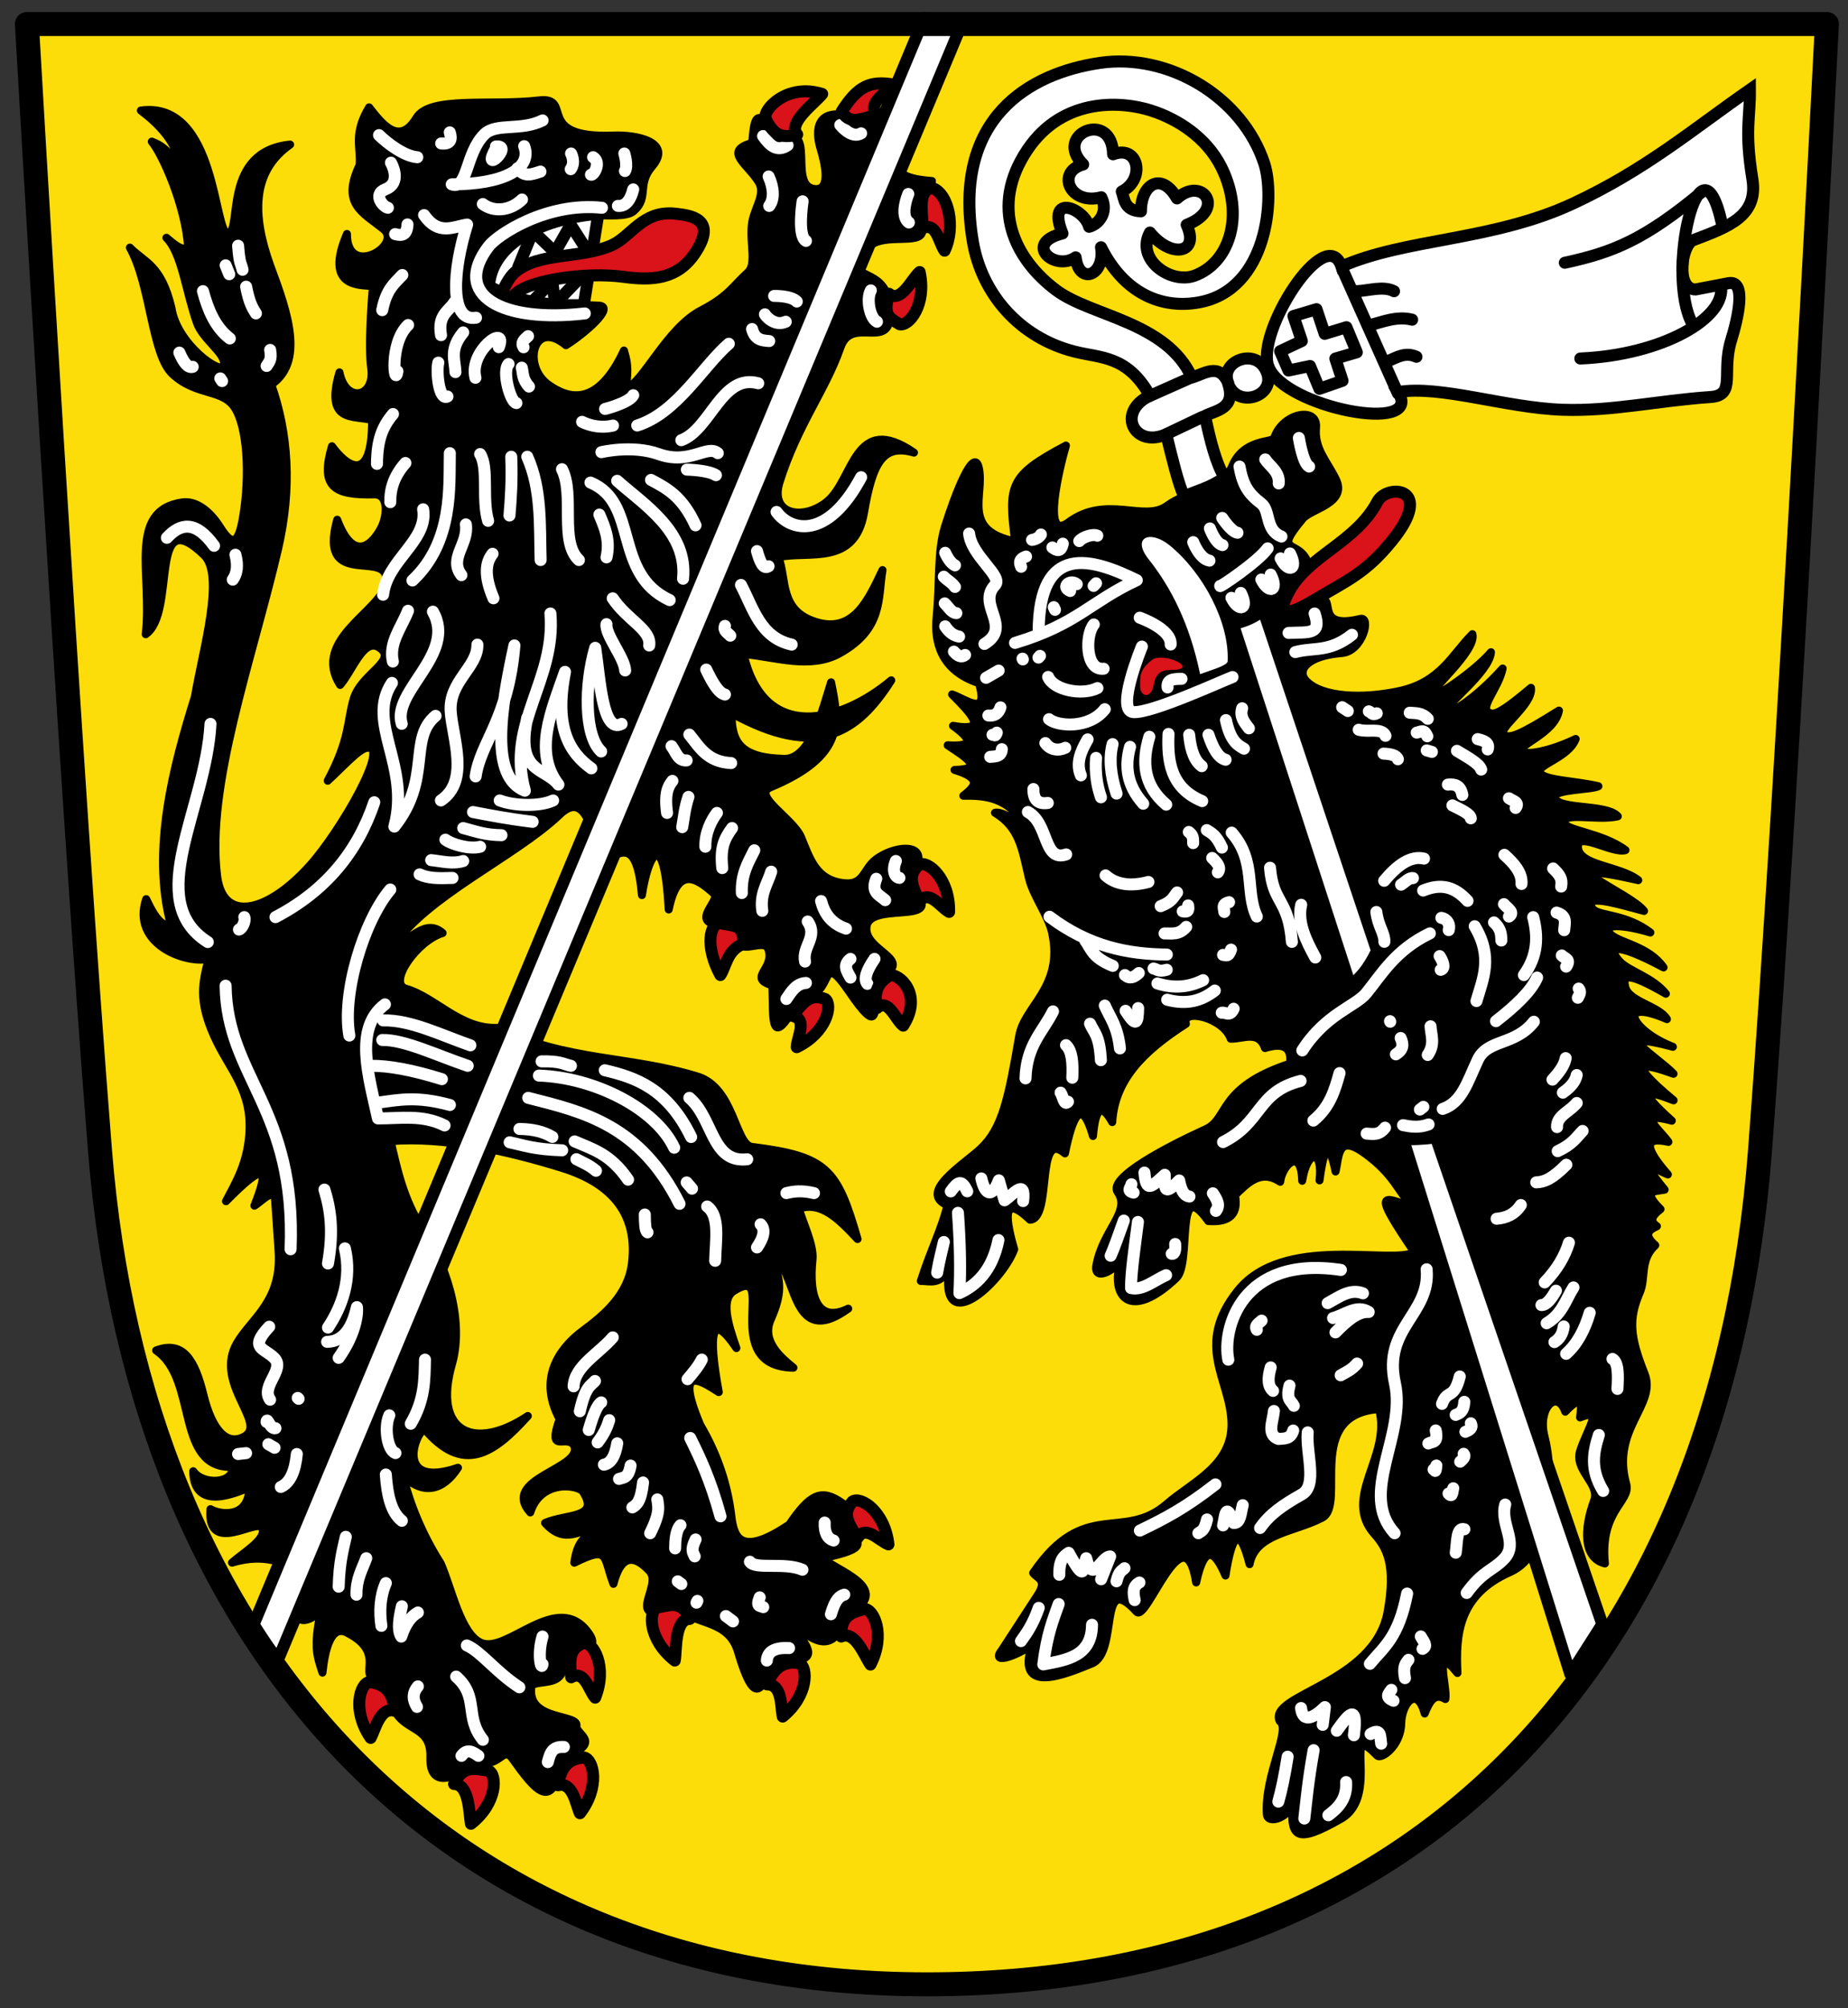
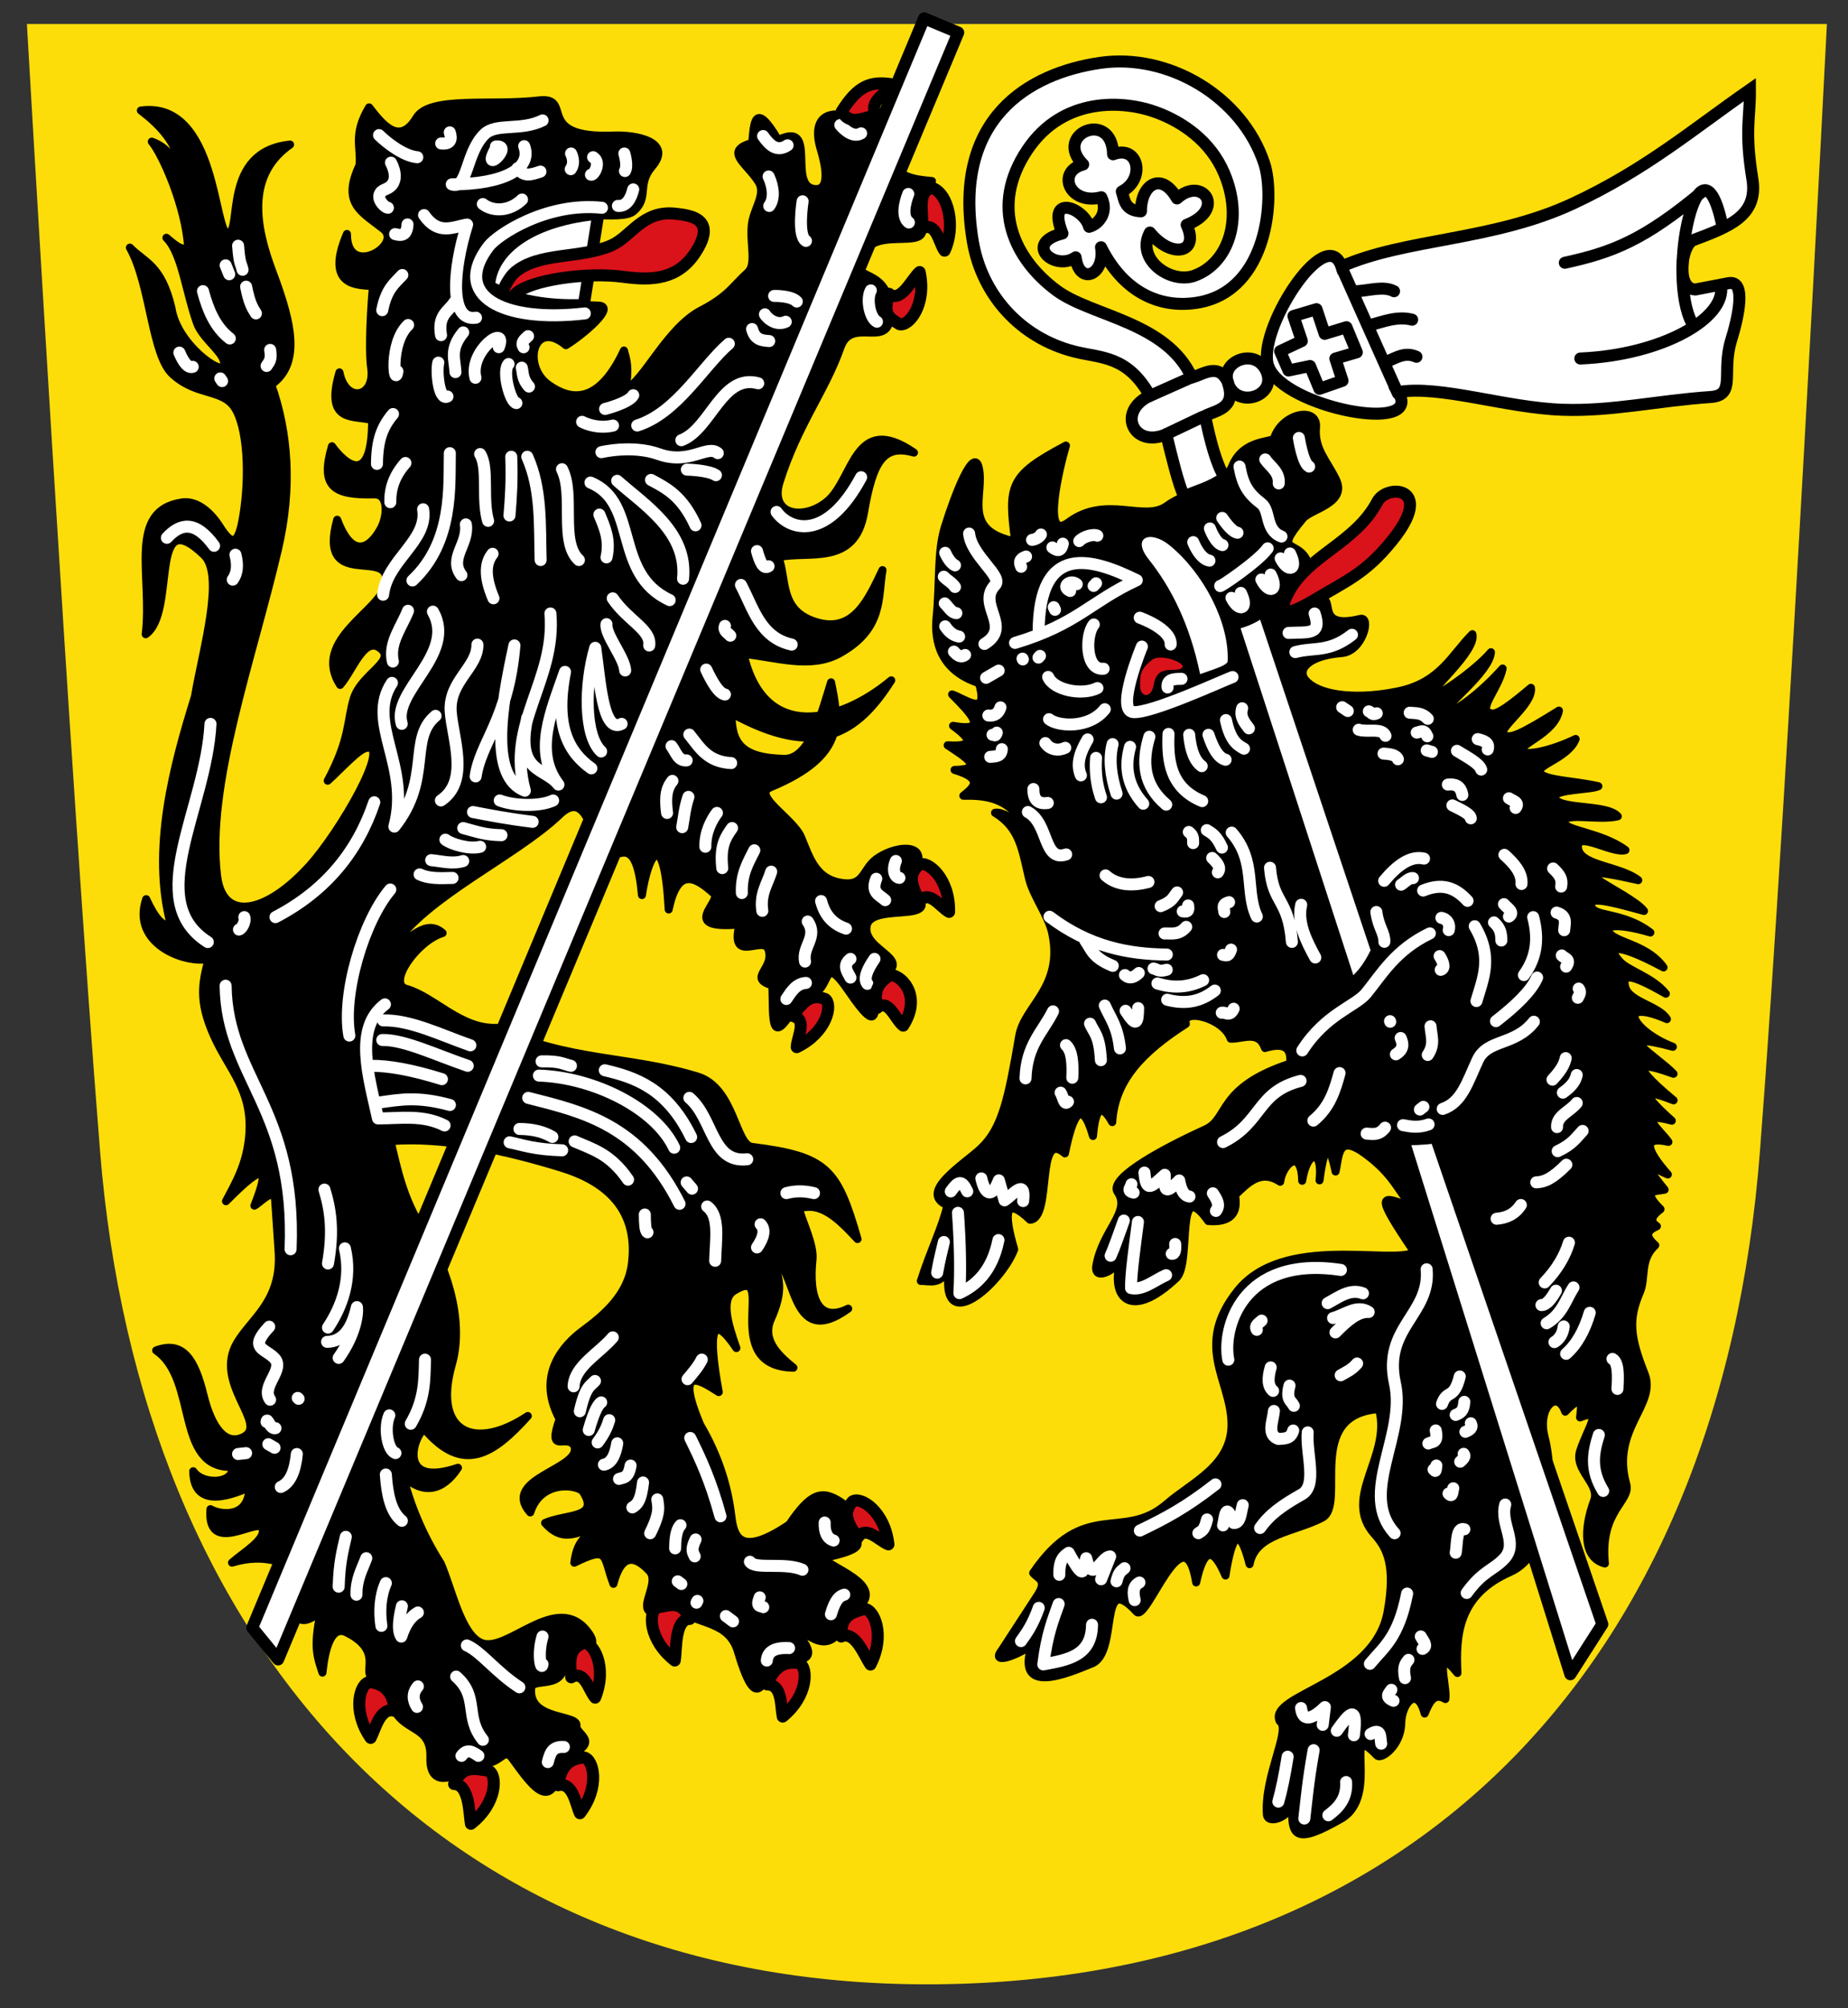
<svg xmlns="http://www.w3.org/2000/svg" height="502" width="462">
  <rect width="100%" height="100%" fill="#333333" stroke="none" />
  <defs>
    <clipPath>
      <path d="m 0,0 841.89,0 0,595.276 L 0,595.276 0,0 z" />
    </clipPath>
    <clipPath>
      <path d="m 744.8 8.515 h 73.13 v 53.989 h -73.13 v -53.989 z" />
    </clipPath>
  </defs>
  <path d="m 6.725 6 h 450 c 0 0 -9.513 187.85 -16.725 281.6 c -10 130 -88.28 208.4 -208.28 208.4 -120 0 -196.72 -83.4 -206.72 -208.4 -7.501 -93.77 -18.275 -281.6 -18.275 -281.6 z" fill="#fcdd09" />
  <g stroke="#000">
    <g stroke-linejoin="round" stroke-linecap="round" stroke-width="2">
      <path d="m 232.99 45.25 c -4.48 -0.387 -8.876 -0.92 -10.697 -5.932 -1.223 -5.848 -2.761 -11.128 -7.98 -9.782 -10.751 -3.472 -10.462 3.339 -9.181 7.605 2.202 7.333 1.418 10.526 -1.611 10.09 -6.735 -0.976 1.129 -17.211 -8.981 -12.23 -5.973 -10.1 -6.03 -4.133 -6.49 0.733 -7.332 2.038 -1.233 5.133 1.621 9.773 1.905 3.097 -1.273 6.66 -1.714 10.648 -0.528 4.781 1.278 9.906 -1.03 11.983 -3.615 3.253 -4.794 5.9 -11.612 9.425 -8.638 4.465 -14.421 17.928 -18.929 19.687 0.953 -5.385 0.222 -7.402 -0.401 -9.634 -6.496 13.947 -13.587 12.321 -18.868 8.563 -6.691 -4.763 -3.733 -16.618 4.364 -9.887 4.324 -2.67 12.624 -9.699 8.162 -9.896 -9.868 -0.436 -17.755 -0.414 -22.17 -1.568 -8.799 -2.301 -3.801 -14.949 7.918 -18.415 6.261 -5.062 19.746 -0.785 23.03 -3.65 3.909 -3.407 0.702 -6.593 4.565 -11.12 5.359 -6.274 -4.134 -7.982 -9.495 -7.762 -20.397 0.84 -9.814 -9.828 -18.763 -8.781 -12.01 1.406 -27.299 -1.156 -30.621 4.364 -4.321 7.181 -8.656 1.433 -11.836 -2.631 -4.045 6.77 -1.971 9.868 -2.387 14.46 -4.535 9.612 0.499 11.623 5.932 15.924 5.05 3.996 -9.1 12.562 -9.08 1.263 -5.725 13.449 3.051 12.699 6.49 13.04 -0.855 9.934 -0.868 17.577 -0.453 20.297 1.173 7.674 -6.39 9.09 -7.909 1.263 -3.726 12.766 3.468 10.642 8.162 11.926 0.006 16.766 -6.696 11.15 -10.04 6.542 -2.96 10.1 0.339 12.288 10.601 12.03 3.671 -0.092 3.248 5.495 1.62 8.51 -2.841 5.263 -7.271 7.524 -10.906 -2.178 -5.065 18.242 13.814 6.536 12.178 15.985 -1.175 6.785 -18.673 13.989 -11.446 25.314 3.137 -3.628 5.923 -12.04 9.869 -9.286 4.589 3.207 -4.556 6.422 -6.465 12.7 -1.681 5.528 -0.857 9.979 -6.514 20.533 3.441 -3.101 7.802 -8.04 9.782 -8.223 6.164 -1.227 -6.61 20.988 -14.408 29.583 -10.672 11.762 -21.598 14.12 -23.02 2.432 c -2.763 -22.663 8.729 -53.815 15.218 -81.62 3.617 -15.502 2.542 -29.27 -1.674 -41.19 8.244 -5.74 4.306 -17.571 -0.25 -29.711 -4.571 -12.691 -4.675 -23.52 4.952 -30.29 -17.07 1.721 -11.906 21.461 -15.467 22.2 c -3.693 0.766 -2.681 -33.3 -21.838 -30.712 3.891 2.967 9.721 8.161 9.848 15.237 -1.519 -2.747 -2.839 -5.917 -7.122 -7.458 2.66 3.141 8.472 16.13 9.1 26.549 -1.815 0.808 -3.63 -1.061 -5.445 -2.524 3.877 3.891 4.793 13.232 7.632 21.276 1.491 4.225 7.368 7.704 6.772 10.624 c -0.557 2.73 -11.845 -5.405 -13.13 -14.327 -2.573 -10.848 -6.738 -11.356 -10.403 -15.11 c 5.249 9.405 5.422 26.753 10.654 31.604 6.176 5.727 12.882 3.511 15.871 8.92 3.306 5.982 3.284 19.07 1.571 27.913 -1.183 6.109 -2.816 5.762 -5.569 1.418 -2.838 -4.478 -6.309 -6.619 -9.425 -6.168 -13.829 2 -7.402 18.279 -9.147 32.955 7.848 -5.501 0.463 -33.401 14.587 -19.792 5.253 5.061 -0.285 23.592 -2.282 35.389 -5.386 17.262 -11.01 38.28 -6.06 56.9 -2.04 0.905 -4.08 -1.865 -6.12 -6.283 -3.82 11.22 9.885 16.238 15.634 14.925 -1.59 5.906 -2.613 10.433 1.294 19.19 3.834 8.593 9.715 13.581 8.84 24.794 -0.579 7.419 -3.474 12.09 -5.821 16.601 10.05 -10.178 10.854 -8.455 7.102 1.108 1.662 -0.912 4.951 -4.794 5.187 -1.323 l 0.862 12.72 c 0.843 12.44 -6.66 16.649 -10.349 22.853 -6.04 10.157 7.8 20.224 1.725 23.5 -4.434 2.392 -8.06 -1.878 -10.133 -10.349 -2.157 -8.83 -5.084 -13.743 -11.858 -11.211 10.587 7.14 4.6 29.751 19.19 29.11 0.116 4.307 -7.545 4.54 -9.917 1.078 0.161 10.315 10.974 5.244 14.03 4.062 -0.131 8.07 -7.621 6.704 -9.723 5.425 -0.924 11.799 11.822 2.02 12.957 4.729 1.141 2.726 -4.439 5.907 -7.567 8.638 4.114 -1.231 7.708 -1.352 11.858 -0.216 2.85 4.862 1.363 20.417 10.377 12.254 -1.993 9.334 -0.855 11.538 0.374 15.452 0.668 -6.277 2.278 -11.927 6.067 -10.03 11.577 5.806 0.16 12.64 10.349 11.427 -0.107 15.567 10.91 9.396 10.564 19.835 -0.275 8.298 7.155 4.882 10.995 0.862 6.312 2.406 7.03 -4.065 9.486 -0.647 5.835 8.11 10.185 13.815 12.505 0 9.894 -3.942 4.11 -5.532 3.476 -7.894 1.29 -3.368 -12.219 -1.222 -11.237 -9.785 0.327 -2.854 10.602 1.346 7.33 -9.06 2.522 -1.433 10.8 0.608 6.899 -4.743 -7.731 -10.604 -20.22 5.367 -26.727 2.608 -5.143 -2.18 -7.337 -13.428 -10.14 -19.856 -4.656 -7.33 -7.621 -14.661 -9.486 -21.991 5.08 4.988 10.08 3.818 13.798 -1.94 -15.424 5.248 -11.11 -8.01 -8.408 -9.702 9.702 11.414 17.248 6.348 25.872 -3.234 -13.317 8.87 -23.831 4.185 -18.973 -12.936 3.351 -11.81 -2.153 -26.04 -7.33 -33.849 -4.833 -7.292 -6.43 -15.267 -8 -21.917 13.159 -1.057 28.62 2.307 42.678 6.637 9.519 2.932 19.487 9.148 17.646 23.971 -0.96 7.73 -6.789 12.741 -12.221 16.749 -4.766 3.516 -11.822 11.07 -5.852 22.12 -3.141 9.01 1.568 3.693 3.576 6.538 2.72 5.886 -18.535 8.165 -10.913 16.795 2.664 -8.36 12.05 -6.935 13.202 -5.133 4.28 6.713 -4.155 5.423 -9.5 7.764 5.091 5.724 8.915 1.323 13.284 1.272 -2.331 1.87 -5.168 2.226 -5.975 8.667 8.834 -4.361 7.145 -1.635 9.782 5.279 1.774 -6.823 4.79 -7.737 9.02 -3.197 3.513 3.766 -7.165 13.627 6.856 9.434 5.02 4.057 12.913 2.799 15.25 10.704 5.453 18.447 6.547 3.914 10.431 2.276 13.217 0.694 4.195 -5.557 3.327 -9.582 9.58 9.932 12.04 1.76 13.398 -1.768 12.714 -6.757 -3.506 -11.385 -5.827 -14.312 17.986 -3.801 1.706 -4.893 4.765 -13.746 -5.232 -3.669 -8.02 -2.309 -13.256 5.366 -12.156 8.191 -13.847 3.276 -14.489 -2.117 -0.904 -7.593 -3.308 -15.186 -7.77 -22.779 -6.964 -16.491 1.386 -10.177 4.626 -8.205 -2.766 -15.221 -1.765 -20.17 4.408 -11.01 -2.092 -5.904 -3.995 -12.205 -0.61 -14.312 11.331 -7.05 -4.108 18.885 14.87 19.225 -3.239 -2.648 -8.06 -6.689 -5.662 -12.07 3.27 -7.336 2.282 -10.454 0.078 -15.683 6.724 1.782 4.258 23.835 19.278 12.988 -7.264 3.601 -9.967 -2.382 -8.923 -12.28 0.381 -3.612 -2.44 -9.208 -3.403 -12.729 5.517 -1.87 9.881 2.497 14.661 7.614 -5.04 -17.423 -7.507 -20.705 -26.377 -23.03 -4.238 -0.523 -4.469 -14.812 -13.65 -17.605 -17.322 -5.269 -32.06 -3.686 -50.2 -12.16 -8.995 0.369 -15.597 -7.794 -22.64 -9.757 -4.77 -1.33 2.67 -11.985 9.129 -13.946 -4.313 -3.797 -8.194 1.994 -12.292 3.311 8.161 -12.385 30.19 -22.253 41.26 -32.632 7.473 -7.483 8.208 6.595 12.07 10.674 3.588 -1.32 7.547 -5.105 8.796 9.17 1.547 -10.224 5.542 -17.452 6.69 3.598 2.178 -10.477 6.439 -8.39 11.316 -3.964 2.139 1.942 -9.02 9.06 6.385 7.709 -2.531 10.1 5.988 2.605 7.226 6.219 1.688 4.929 -5.382 7.097 0.988 9.01 0.33 8.178 -0.905 17.695 7.256 2.378 8.598 1.24 4.135 -12.221 11.873 -0.915 7.901 11.545 6.528 5.307 6.385 -3.04 11.907 -4.781 -3.149 -6.731 -1.934 -13.293 1.214 -6.557 22.427 0.793 9.748 -10.706 8.557 -10.467 -2.105 -9.947 -7.436 -5.916 -3.126 2.364 -2.976 6.345 -7.678 5.968 -7.343 -0.588 -8.868 -6.348 -11.03 -11.511 -1.949 -4.647 -12.405 -10.501 -7.644 -12.488 18.93 -7.899 17.12 -16.45 15.14 -26.24 -2.138 6.789 -5.136 19.299 -11.737 19.14 -10.905 -0.268 -13.176 -4.121 -13.14 -11.402 21.379 11.814 31.488 5.03 39.923 -8.232 -12.434 10.425 -31.804 15.86 -36.935 -6.594 8.11 0.798 16.778 3.908 24.07 -0.175 10.951 -6.129 9.475 -13.856 10.676 -20.784 -3.448 7.19 -7.114 15.884 -16.586 12.987 -9.298 -2.843 -7.286 -10.597 -9.434 -16.228 7.688 -1.644 19.1 2.351 21.403 -11.164 2.207 -12.966 4.963 -17.11 12.483 -14.96 -14.949 -10.289 -14.989 6.744 -21.722 12.24 -5.972 4.876 -14.443 3.308 -11.868 -4.879 4.506 -14.325 11.445 -22.824 15.227 -33.677 2.904 -8.334 13.217 1.745 12.378 -9.696 -0.857 -11.701 -12.264 -5.693 -6.04 -14.661 4.28 -6.163 19.841 1.963 11.925 -9.814 z" />
      <path d="m 230.21 320.19 c 2.622 -8.166 5.244 -13.05 6.647 -18.929 -7.474 -3.167 4.077 -10.182 8.319 -14.15 5.439 -5.082 6.958 -12.659 9.634 -28.21 1.289 -7.489 11.15 -12.141 8.223 -25.715 -0.94 -4.359 -4.747 -9.24 -5.794 -13.668 -1.734 -7.331 -2.316 -12.59 -8.487 -16.353 1.599 -0.397 4.658 1.641 7.41 3.166 -4.03 -7.04 -9.971 -7.523 -15.335 -7.425 2.755 -2.151 5.01 -4.302 -2.197 -6.453 7.82 -0.161 2.687 -3.246 -1.719 -6.167 6.909 0.457 5.779 -1.67 1.352 -4.857 9.243 1.644 4.378 -3.163 -0.242 -7.857 3.606 1.281 9.212 5.812 6.722 -2.814 -9.678 -3.151 -11.191 -10.474 -10.598 -16.48 0.865 -8.764 0.16 -16.412 2.084 -22.607 2.602 -8.379 7.278 -20.279 8.48 -14.691 1.48 6.88 -4.496 15.617 9.08 18.361 -1.807 -14.01 -1.573 -16.416 12.693 -23.967 -1.552 5.279 -6.213 24.284 0.647 19.19 9.433 -7.01 18.865 0.029 24.578 -4.096 6.066 -4.38 13.898 -4.069 16.351 -9.976 2.854 -6.873 10.08 -5.795 10.477 -7 2.114 -6.355 10.954 -7.922 10.47 -2.64 -0.488 5.328 2.675 8.268 4.959 12.936 2.948 6.03 -6.189 7.366 -8.261 9.849 -7.754 9.29 -0.973 4.917 1.276 11.04 1.15 3.13 -20.22 15.708 2.985 9.265 4.122 -1.094 -1.568 7.605 10.1 4.753 2.818 -0.689 0.544 8.14 -4.616 8.539 -8.451 0.653 -11.581 4.27 -8.808 7.06 3.982 4 13.93 4.43 23.14 2.454 10.384 -2.229 13.219 -9.178 18.319 -14.231 1.075 4.221 -11.04 14.263 -10.315 15.48 0.483 0.815 10.946 -6.215 14.956 -10.973 -0.341 4.937 -11.593 13.334 -11.296 14.792 0.258 1.268 7.324 -3.02 14.212 -10.718 -1.08 5.296 -6.676 10.545 -2.743 11.251 1.411 0.253 4.459 -1.893 9.821 -6.429 0.616 4.084 -8.189 10.01 -6.874 11.566 1.283 1.518 4.41 0.036 13.873 -5.87 -1.073 5.853 -10.798 8.614 -9.04 10.256 1 0.935 6.926 -0.122 13.22 -3.164 -1.789 4.734 -9.902 6.46 -8.937 8.416 0.973 1.972 8.793 2.026 14.621 3.401 -1.705 0.916 -11.247 0.766 -10.927 2.747 0.528 3.269 12.944 1.567 15.776 4.777 -5.094 1.174 -13.593 -1.155 -13.404 1.518 0.144 2.034 9.424 2.539 15.327 6.927 -3.147 0.97 -11.691 -4.547 -11.875 -1.047 -0.262 4.969 10.38 4.863 15.07 8.561 -24.814 -5.594 -2.025 3.112 1.443 7.697 -6.282 -1.689 -13.172 -3.726 -13.245 -1.792 -0.137 3.627 7.392 1.545 14.825 7.178 -8.739 -2.582 -12.435 -1.718 -9.791 0.586 2.365 2.06 9.411 2.89 13.09 8.143 -12.421 -6.637 -14.212 -5.093 -10.972 -1.509 2.163 2.392 8.292 3.969 11.548 8.08 -9.383 -5.367 -10.926 -4.861 -10.151 -1.685 0.906 3.714 8.496 4.734 10.421 8.04 -12.774 -5.507 -9.04 2.851 1.486 6.914 -16.09 -4.324 -3.954 2.404 0.167 6.742 -7.303 -2.589 -12.51 -3.801 0.011 6.636 -5.664 -2.184 -10.05 -3.467 -0.445 5.092 -9.262 -2.509 -2.776 2.48 -0.851 5.297 -6.229 -1.409 -5.977 1.501 -0.134 8.14 -2.395 -0.86 -8.092 -5.02 -0.805 3.802 -2.247 0.455 -5.916 0.034 -1.033 4.877 -1.848 1.419 -3.035 2.839 -0.902 4.258 -2.055 0.947 -3.458 2.111 -0.407 4.76 -3.96 3.649 -2.311 8.165 -3.845 11.737 -2.844 6.623 -2.578 10.983 1.171 20.37 3.135 7.851 -8.466 13.786 -4.577 27.619 1.203 4.278 -6.712 6.633 -5.341 19.813 -5.538 -1.379 -5.27 -8.831 -2.702 -15.736 1.567 -4.212 -5.096 -7.553 -3.469 -12.472 2.01 -6.071 5.815 -10.646 -0.041 -8.3 0.31 -2.883 0.995 -6.349 -3.705 -1.436 -2.025 -5.729 -7.02 -0.939 -5.174 6.252 2.599 10.153 1.712 29.29 -8.624 33.849 -12.999 5.727 -13.616 15.762 -13.151 25.22 -6.158 -7.666 -2.474 3.457 -3.02 6.511 -2.826 -1.726 -4.04 0.839 -5.176 3.622 -1.863 -7.128 -5.758 -2.584 -5.863 2.515 -0.113 5.483 -4.958 9.1 -6.06 7.945 -8.964 -9.326 1.066 10.11 -8.985 15.843 -11.377 6.489 -12.833 4.807 -12.01 -4.596 -0.38 4.208 -6.339 6.176 -6.529 3.518 -0.693 -9.685 6.17 -21.332 3.234 -23.285 -3.259 -6.676 23.723 -9.405 26.95 -27.381 2.11 -11.755 -0.266 -16.03 -3.244 -19.356 -8.317 -9.299 4.351 -19.57 1.088 -31.31 -18.85 1.351 -7.983 23.921 -14.229 27.17 -6.97 3.621 -16.696 3.957 -18.12 11.603 -2.663 -10.47 -4.513 -6.727 -6.03 2.842 -2.69 -6.333 -5.213 -7.975 -7.33 1.725 -2.906 -18.25 -12.366 10.08 -14.876 7.33 -9.822 -10.743 -4.322 10.127 -11.211 12.936 -6.633 2.705 -19.16 8.02 -14.963 -4.62 -4.311 2.944 -10.497 4.979 -7.459 1.17 l 8.839 -13.583 c 2.606 -3.972 -0.048 -4.192 -1.078 -5.606 12.791 -18.813 22.443 -7.727 33.418 -17.248 6.397 -5.549 16.418 -9.632 16.17 -20.266 -0.255 -10.905 -9.398 -19.295 1.509 -32.986 11.465 -14.392 38.52 -6.448 44.2 -9.671 -10.578 -15.628 -8.289 -14.13 -0.392 -11.159 -3.901 -4.461 -4.789 -8.227 -11.787 -13.398 -7.07 -5.224 -6.603 0.463 -7.518 4.382 -1.338 -6.448 -2.676 -7.948 -4.01 2.213 0.926 -7.939 -3.105 -7.69 -4.335 0.11 -0.219 -8.655 -5.02 -3.886 -5.494 0.246 -4.842 -3.177 -8.05 0.196 -11.307 3.345 0.833 4.448 -1 6.897 -6.667 6.47 -8.497 -11.921 -4.04 10.49 -7.994 14.227 -11.529 10.895 -16.659 4.813 -13.903 -4.478 -1.826 2.867 -6.782 5.246 -6.089 1.333 1.567 -8.846 8.732 -13.481 5.331 -18.31 -2.572 -3.653 12.917 -11.581 22.02 -15.732 5.842 -2.664 2.882 -10.408 21.05 -16.385 0.559 -4.381 -1.935 -5.2 -6.247 -3.897 -1.604 -4.539 -5.489 -2.233 -8.57 -2.34 -1.829 -5.283 -12.325 -7.724 -11.202 -3.702 -11.08 7.082 -17.795 14.265 -18.415 24.556 -2.309 -4.13 -4.123 -4.549 -4.811 3.473 -2.8 -9.672 -5.02 -5.414 -7.01 4.341 -7.408 -6.372 -3.103 16.323 -8.729 16.586 -6.127 -5.84 -6.761 -2.194 -3.955 7.395 -3.152 8.47 -19.1 22.744 -16.177 4.381 -2.183 4.862 -4.977 3.437 -7.16 3.538 z" />
    </g>
    <g stroke-width="3">
      <g fill="#fff">
        <path d="m 317.13 91.71 c -3.356 -8.559 14.415 -36.38 18.236 -25.08 15.948 -7.08 37.843 -6.404 57.91 -15.767 18.12 -8.453 29.821 -18.453 44.21 -28.468 0.061 7.124 -1.357 10.157 0.61 22.37 1.476 9.164 -5.772 11.871 -14.765 15.255 -2.945 1.108 -4.519 12.263 0.536 12.341 l 8.245 -1.577 c 4.638 -0.887 2.348 8.834 0.684 14.229 -2.488 8.07 1.341 13.787 -5.174 14.229 -13.237 0.899 -24.6 3.603 -36.955 3.184 -14.296 -0.485 -30.619 -6.215 -41.14 -4.426 6.679 10.698 -28.397 3.901 -32.392 -6.289 z" />
        <path d="m 275.25 61.798 c 5.826 11.696 15.271 15.441 24.433 13.798 17.472 -3.132 19.07 -26.545 16.385 -34.711 -5.532 -16.837 -24.07 -27.649 -41.05 -25.17 -17.71 2.587 -36.985 13.761 -31.824 44.572 2.223 13.269 11.763 24.13 25.441 27.597 6.584 1.668 13.173 0.921 18.842 11.01 -8.475 4.056 -3.964 13.239 4.086 9.647 1.484 6.129 2.969 12.219 4.453 15.567 3.368 -1.552 6.4 -2.095 10.133 -4.743 -2.107 -3.461 -3.585 -9.126 -4.885 -15.412 2.719 -1.407 7.857 -1.786 5.758 -8.103 2.268 6.528 12.323 3.15 9.565 -3.066 -2.759 -6.216 -11.843 -2.314 -9.512 2.992 -2.341 -5.316 -6.077 -2.241 -9.118 -1.42 -6.279 -13.93 -25.16 -15.305 -33.849 -21.775 -10.509 -7.823 -16.829 -20.866 -7.27 -35.13 8.985 -13.407 24.17 -12.427 32.495 -9.285 6.386 2.411 13.286 7.119 16.672 15.04 4.923 11.51 1.103 22.627 -7.401 25.713 -5.928 2.151 -14.74 -4.03 -11.126 -10.794 5.287 6.502 12.518 5.327 9.186 -1.926 10.03 -3.898 3.912 -12.321 -2.414 -6.599 -3.903 -6.862 -9.03 -3.511 -9.01 3.22 -4.261 -0.145 -4.146 -3.254 -4.8 -4.945 5.936 -2.978 4.315 -11.796 -2.17 -9.313 -0.232 -11.372 -15.13 -5 -7.475 2.545 -6.841 1.814 -3.366 10.307 4.528 8.193 1.878 3.831 -0.723 6.788 -3.047 7.387 -1.237 -4.705 -10.775 -8.452 -6.655 1.668 -9.881 2.418 -2.034 9.603 3.291 5.966 0.835 7.128 7.496 4.495 6.341 -2.517 z" stroke-linejoin="round" stroke-linecap="round" />
      </g>
      <g stroke-linejoin="round" stroke-linecap="round">
        <path d="m 325.38 84.989 l -2.02 -5.99 l 5.759 -1.717 l 2.051 6.165 l 5.441 -1.659 l 2.593 6.271 l -5.369 1.574 l 1.798 5.536 l -5.779 2.02 l -2.355 -5.7 l -5.377 1.125 l -2.092 -4.828 l 5.429 -2.554 m 65.742 -19.552 c 11.891 -2.582 19.816 -5.64 34.496 -17.895 m -2.587 33.2 c -6.808 -12.348 1.881 -49.889 7.33 -25.22 m -35.36 33.849 c 20.364 -0.857 36.678 -10.08 35.14 -18.326 m -83.22 18.973 c 2.226 -0.941 4.34 -2.33 7.115 -1.078 m -15.09 -16.385 c 3.203 -0.123 6.794 -1.408 9.486 0 m -5.821 8.408 c 2.729 -0.65 6.524 -2.288 10.349 -1.294 m -17.377 -12.462 l 13.812 30.889 m -57.738 10.1 l 8.813 -4.197 m -13.376 -5.146 l 11.225 -5" fill="none" />
        <g fill="#fff">
          <path d="m 350.76 284.65 c 2.117 0.192 4.866 0.067 8.193 -0.346 l 41.624 121.69 l -7.991 12.505 z" />
          <path d="m 308.25 156.07 c 2.347 -0.78 4.092 -1 7.588 -3.506 l 28.431 85.09 c -2.3 4.809 -4.37 6.916 -6.669 8.709 z" />
        </g>
      </g>
      <path d="m 322.02 148.28 c 4.84 -9.477 16.832 -12.459 22.334 -22.91 2.369 -4.5 14.698 -3.782 3.57 9.886 -6.506 7.99 -10.985 9.739 -19.351 14.721 -6.904 4.111 -9.497 4.069 -6.553 -1.697 z" fill="#da121a" />
    </g>
  </g>
  <g fill="#da121a">
    <path d="m 295.37 167.03 c 1.776 -1.099 -5.077 -3.861 -7.383 -2.071 -3.342 2.594 -2.921 4.489 -2.965 6.438 -0.064 2.85 2.778 3.409 3.393 -0.171 0.929 -5.41 5.01 -2.994 6.956 -4.195 z" />
    <path d="m 229.8 216.13 c 2.137 -1.062 7.644 3.438 7.475 11.808 -2.233 -1.228 -4.925 -5.622 -7.387 -2.668 -2.364 -4.61 -2.726 -6.778 -0.088 -9.14 z" stroke="#000" stroke-linejoin="round" stroke-linecap="round" stroke-width="3" />
  </g>
  <g stroke-linejoin="round" stroke-linecap="round" stroke-width="3">
    <path d="m 149.59 53.43 l -3.644 22.793 c -8.299 0.403 -17.787 -0.96 -23.698 -4.736 0.681 -9.83 11.627 -16.656 27.342 -18.06 z" fill="#fff" stroke="#000" />
    <g fill="none" stroke="#fff">
      <path d="m 143.66 285.3 c 4.451 1.955 8.902 3.076 13.353 9.57" />
      <path d="m 129.86 282.19 c 3.257 0.047 5.953 0.644 8.234 2" />
      <path d="m 127.41 285.53 c 3.696 0.781 6.123 1.774 13.13 2" />
-       <path d="m 144.1 289.75 c 1.632 0.864 3.264 1.482 4.896 2.893" />
    </g>
    <g stroke="#000">
      <path transform="matrix(0.922 0.386 -0.386 0.922 0 0)" d="m 214.97 -85.04 h 9.251 l 0.197 440.97 l -9.03 -4.825 z" fill="#fff" stroke-miterlimit="3.864" />
      <path d="m 129.13 73.25 c 3.483 -3.162 17.18 -5.339 26.706 -4.054 7.08 0.954 13.549 0.736 17.997 -6.04 5.57 -8.481 -1.137 -9.32 -5.03 -9.744 -8.193 -0.892 -10.943 5.742 -15.982 7.935 -7.815 3.401 -18.08 1.595 -24.12 6.726 -2.613 2.221 -6.451 11.423 0.431 5.174 z" fill="#da121a" />
-       <path d="m 133.24 75.24 l 4.824 -5.05 l 0.689 5.743 l 5.973 -6.203 m 1.608 -7.811 l -3.676 -5.743 l -3.905 6.892 l -5.514 -5.284 l -3.704 9.04" fill="none" />
    </g>
    <path d="m 97.33 353.78 c -1.355 3.047 -0.459 8.69 1.529 9.433 m 118.85 -290.62 c -1.188 2.137 -0.24 6.918 1.529 7.825 m -168.5 -7.646 c 1.264 4.674 3.02 8.98 6.712 11.831 m 4.081 -12.944 c 0.816 4.182 1.632 5.381 2.448 6.677 m -4.451 -16.914 c 0.371 4.891 0.742 4.283 1.113 6.01 m -4.228 -1.113 l 0.89 2.226 m 10.237 18.917 c 0.458 2.582 -0.343 3.084 -0.89 4.01 m -21.81 -3.338 c 1.113 2.628 2.226 3.9 3.338 3.561 m 6.899 2.893 l 0.445 0.668 m 3.338 43.4 c 0.691 2.686 0.422 4.732 -0.668 6.231 m -16.469 -10.46 c 3.417 -3.707 7.195 -4.343 11.795 2 m 44.733 -32.938 c -2.744 3.268 -3.95 6.558 -4.01 12.463 m 7.789 -34.718 c -4.834 4.642 -3.32 15.951 -2.671 11.573 m 2 22.923 c -2.903 3.264 -3.84 6.528 -3.783 9.792 m -44.956 55.42 c -1.121 21.26 -16.981 44.18 -0.668 54.53 m 16.914 -6.231 c 12.505 -6.519 20.505 -16.256 24.703 -28.709 m -32.493 28.709 c 0.393 1.039 -0.601 2.967 -1.335 3.116 m 37.834 -10.01 c -6.678 7.903 -12.12 26.04 -10.237 36.499 m -30.935 -12.463 c 0.335 22.871 17.67 30.593 16.246 65.876 m 8.457 -14.911 c 1.467 4.753 2.364 10.19 0.89 18.472 m 4.228 -3.783 c 1.808 7.697 -0.775 14.623 -4.228 19.807 m 2.671 7.567 c 4.158 -5.831 4.803 -10.958 4.562 -12.685 -1.088 4.787 -3.162 8.622 -7.456 8.68 m -7.567 28.04 c -0.425 4.344 -1.688 7.217 -4.01 8.234 m -2.893 -40.06 c -5.149 5.501 -1.261 5.295 1.255 7.82 2.848 2.858 -3.488 7.05 -1.033 10.429 m 38.724 -10.01 c -0.138 4.992 0.021 9.884 -3.561 16.02 m -6.231 12.685 c 0.347 5.093 1.298 9.431 4.01 11.573 m -40.95 -16.691 l 2 -0.223 m 5.564 -2.226 l 1.558 0.89 m -2 -6.454 c 0.135 -1.43 0.904 1.908 2.226 1.558 m 5.564 -7.567 l 0.223 0.223 m 11.795 34.496 c -0.751 3.367 -1.598 6.254 -1.78 12.463 m 6.899 -7.122 c -1.032 2.826 -2.516 5.2 -2.448 9.125 m 7.344 -2.893 c -1.447 3.282 -1.643 7.105 -1.113 10.683 m 5.119 -4.896 c -1.098 4.62 -0.821 6.491 -0.152 7.576 1.061 -3.306 2.505 -5.081 4.158 -6.02 m 0 18.472 c -1.447 1.706 -1.282 3.412 -0.223 5.119 m 9.792 -7.567 c 5.79 5.116 2 9.943 6.677 15.801 m -4.01 -23.591 c 3.617 1.588 7.238 6.633 13.13 10.46 m 5.786 -12.685 c -1.371 4.585 -0.246 8.788 0 6.899 m 5.341 20.697 c -2.708 -0.112 -3.36 1.166 -4.01 3.783 m -21.588 -1.558 c 1.409 -1.904 2.819 -1 4.228 0 m 67.879 -48.52 c 1.248 2.01 8.728 0.074 13.13 2 m 5.564 -11.795 c -0.094 2.309 0.554 3.992 2.233 4.494 m 2.663 13.533 c -1.113 0.328 -2.226 1.058 -3.338 4.896 m -10.46 8.457 c -3.723 -0.207 -5.4 0.95 -5.564 3.116 m -1.78 -15.801 c -1.028 2.582 0.269 2.065 0.89 2.448 m -9.347 2.226 l 1.78 1.335 m -8.902 -5.119 l -0.223 0.445 m -0.223 -15.801 c -1.3 2.635 -0.631 3.302 -0.223 4.228 m -3.561 -7.789 c -1.184 1.27 -1.321 3.902 -1.335 5.786 m -72.997 -131.97 c 6.823 -0.158 14.441 3.659 21.81 6.231 m -22.03 -1.335 c 5.531 -0.115 13.666 3.86 21.365 6.454 m -24.26 0 c 4.478 -0.052 10.359 1.017 17.804 3.338 m -15.356 5.786 c 4.751 -0.64 9.168 -1.559 17.359 0.668 m -16.246 -25.15 c -7.84 5.914 -4.02 18.08 -1.738 28.506 5.55 0.038 11.1 -1.029 16.649 1.761 m 65.65 20.252 c 3.237 2.384 2.116 8.4 2 13.576 m 11.35 -9.125 c 1.273 1.301 0.802 3.299 -0.89 5.786 m 7.344 -13.576 c 1.83 -0.469 3.892 -0.707 6.899 0 m -31.16 -23.813 c 6.01 5.114 5.548 16.382 14.466 15.356 m -35.608 -22.255 c 7.65 1.804 15.636 4.491 21.588 16.691 m -38.06 -15.356 c 13.775 0.455 29.17 8.16 33.828 18.03 m -36.499 -12.463 c 13.938 3.521 27.944 6.771 37.834 26.484 m -34.496 -35.608 c 4.714 -0.082 5.339 0.653 7.344 1.113 m 28.932 29.15 l 1.335 1.558 m 2.448 42.73 c -0.804 1.632 -2.176 3.264 -3.561 4.896 m -18.694 -10.46 c -3.403 4.03 -9.555 7.151 -9.792 12.24 m 5.341 -1.335 c -1.161 1.28 -2.386 1.379 -3.783 7.567 m 27.597 6.677 c 2.522 5.112 5.04 10.401 7.567 19.585 m -15.801 -4.228 c 0.253 1.804 0.828 3.22 -1.78 8.457 m -1.78 -12.685 c -0.513 4.717 -1.575 5.591 -2.671 6.231 m -0.445 -10.46 c -0.546 3.207 -1.783 2.952 -2.893 3.338 m -0.445 -8.902 c -0.519 3.264 -1.632 5.04 -3.338 5.341 m 1.335 -11.128 c -0.49 1.617 -1.226 3.358 -2.893 5.564 m 0.89 -10.01 c -1.039 0.656 -2.077 3.284 -3.116 6.899 m 22.255 37.834 l 0.89 0.668 m -9.125 -92.36 c 0.016 2.103 0.069 4.096 0.668 4.451 m -56.973 -89.47 c 2.187 1.014 4.654 1.017 8.234 0.89 m -5.341 -4.451 c 2.671 0.276 5.341 1.04 8.01 0.223 m -4.451 -5.341 c 1.454 1.128 6 2.489 8.68 1.78 m -4.228 -4.674 c 3.903 1.068 5.586 1.684 9.57 1.78 m -7.122 -5.786 c 4.313 0.816 8.316 1.632 14.911 2.448 m -8.234 -5.341 c 3.58 1.364 9.964 1.592 13.353 0 m 34.05 -16.469 c 2.559 3.147 4.497 6.811 10.46 7.122 m -6.231 -23.368 c 1.558 3.284 3.116 5.894 4.674 6.231 m -13.353 12.908 c 1.104 1.423 1.604 3.751 3.783 3.561 m -3.561 5.119 c -1.095 1.372 -1.995 3.131 -1.335 8.01 m 5.341 -4.01 c -0.996 2.999 -1.09 5.096 -1.558 7.567 m 8.68 -3.561 c -1.284 1.699 -2.97 4.776 -2.893 8.457 m 6.677 -4.674 c -1.981 2.75 -2.986 4.871 -2.448 10.01 m 8.01 -4.451 c -1.528 3.072 -3.299 5.9 -3.116 10.683 m 7.344 -5.341 c -0.969 3.112 -2.867 5.606 -2.226 9.792 m 11.35 2.671 c 2.631 3.814 -1.459 6.285 -0.668 10.01 m 0.223 5.341 c -2.418 0.157 -3.632 2.119 -4.896 4.01 m 8.68 -24.481 c 0.811 3.06 2.466 5.612 6.231 6.899 m 7.567 -12.463 c -1.422 3.512 0.87 4.051 2.226 5.341 m 2.671 -9.792 c -1.023 2.439 -0.192 4.138 0.89 4.228 m -6.231 20.252 c -2.029 2.938 -2.718 5.073 -1.78 6.231 m -4.228 -6.231 c -2.01 1.558 -0.857 3.116 0 4.674 m -27.374 -98.15 c 3.131 5.948 4.852 13.155 12.685 14.911 m -16.691 -4.674 c -0.459 1.268 0.709 1.722 1.335 2.448 m 6.677 -21.14 c 0.736 2.63 1.57 4.677 2.893 3.783 m 2 -13.576 c 3.411 4.683 12.591 7.264 21.14 -8.68 m -109.5 8.01 c 1.28 7.859 -9.02 12.659 -10.01 21.365 m 6.231 4.01 c -1.62 4.157 -4.84 7.994 -3.783 12.685 m 10.01 -12.463 c 6.02 10.569 -10.317 19.898 -7.789 28.04 m 12.02 -67.66 c -0.184 8.09 0.981 22.15 -9.347 31.825 m 13.353 -14.02 c 0.74 4.896 -4.335 8.457 -1.113 12.685 m 7.789 -5.341 c -1.726 2.166 -2.191 5.413 0.223 11.128 m -3.338 -36.05 c 2.178 3.448 0.4 11.223 2 16.691 m 5.786 -16.02 c 0.223 6.01 -0.084 10.432 -0.445 14.688 m 4.451 -14.688 c 3.63 8.186 3.09 17.07 3.338 25.816 m 5.341 -22.7 c 3.231 6.387 -0.687 18.14 4.228 22.7 m 5.119 -11.35 c 1.333 3.191 2.756 6.337 1.78 10.683 m -4.01 -18.694 c 12.178 5.01 5.551 22.773 19.807 29.377 m -14.243 -0.445 c 3.68 5.49 9.707 7.864 9.125 11.795 m -8.01 -41.17 c 6.772 6.04 17.659 12.74 16.469 24.481 m -19.14 11.35 c -0.348 2.677 4.494 8.362 4.674 11.573 m 6.454 -47.626 c 3.9 2.068 7.806 4.075 11.128 11.35 m -75.89 39.39 c -6.583 9.956 4.724 20.702 0.6 35.915 9.444 -11.897 3.399 -21.924 10.305 -27.68 m 10.46 -17.804 c 0.082 5.682 -7.21 9.177 -6.676 16.77 0.46 6.53 4.8 17.332 -2.449 22.18 m 8.68 -6.01 c 1.234 -8.605 8.143 -14.13 9.696 -32.737 -3.542 16.283 -6.118 32.878 2.609 36.31 -4.672 -16.849 7.82 -27.529 6.389 -44.3 m 12.685 34.496 c -4.233 -3.961 -4.177 -16.621 -1.476 -25.911 1.181 7.917 1.825 21.538 6.595 19.01 m -23.591 -1.558 c -3.01 13.989 4.402 12.352 7.793 16.742 -6.294 -8.185 -1.789 -18.276 1.649 -28.18 -2.746 13.874 1.079 20.19 6.582 24.12 m -47.26 -123.32 c -1.894 2.053 -3.956 3.431 -5.02 8.788 m 10.456 -23.772 c 3.587 5.138 7.174 2.962 10.761 2.375 -3.543 11.26 -4.513 24.375 2.223 23.28 m 4.982 -42.795 c 4.71 -0.472 -4.131 7.76 0.153 0.202 m 10.983 6.073 c -2.318 0.736 -4.04 1.468 -5.749 -0.838 m -19.785 48.589 c -0.552 2.153 0.13 9.588 2.286 8.463 m 3.933 -16.02 c -3.521 4.267 -2.045 6.868 -1.938 9.925 m 10.835 -6.229 c 2.327 -6.101 -7.538 0.919 -5.837 7.651 m 8.275 -3.442 c -1.686 1.787 0.496 9.616 1.961 9.763 m 2.919 -16.729 c -1.051 0.953 -1.831 1.591 -1.126 2.778 m -0.448 5.095 c 0.348 1.333 0.096 2.858 1.798 4.727 m 13.285 8.815 c 0 0 3.47 1.935 7.732 0.933 m -1.989 -4.15 c 0 0 5.997 -1.511 7.04 -3.432 m 0.998 7.567 c 9.945 -3.138 16.447 -14.881 22.894 -20.432 m -11.867 24.11 c 7.306 -2.757 10.14 -16.728 19.218 -14.229 m -17.84 21.58 c 0 0 5.308 0.097 7.272 1.393 m -28.637 -5.758 c 0 0 7.734 -1.866 14.316 0.487 7.752 2.771 12.11 -2.442 14.781 -0.243 m -65.789 -37.79 c -1.461 2.384 -4.288 3.176 -3.4 8.301 m -11.48 -25.26 c 1.693 0.477 2.957 0.276 3.098 -2.42 m -4.135 -15.436 c 0 0 2.895 4.973 -1.37 6.649 -3.398 1.335 -0.355 4.559 0.602 4.623 m -2.218 -18.16 c 2.135 2.108 6.312 5.263 9.57 5.528 m 8.12 -6.217 c 0.562 1.711 0.218 3.048 -2.147 2.771 m 25.349 -5.758 c -5.415 2.7 -11.58 0.584 -14.518 3.451 -4.748 4.632 -4.166 14.04 -8.19 12.53 12.799 0.002 20.22 -3.866 18.11 -9.548 m 11.716 1.838 c 0 0 1.173 2.165 -0.079 3.92 m 13.403 -3.92 c 0 0 0.943 3.084 0.151 4.379 m -7.962 -3.46 c 2.144 1.286 0.112 4.699 -0.538 4.379 m 6.741 7.797 c 2.055 0.208 3.227 -1.685 3.826 -4.121 m -37.597 3.661 c 2.527 1.951 6.686 1.886 9.799 -1.134 m 15.701 28.472 c -20.66 2.392 -33.413 -4.518 -24.03 -16.778 2.169 -2.834 14.456 -11.09 28.316 -9.627 m 40.28 -17.933 c 1.673 2.369 3.495 4.08 6.124 2.312 m 13.174 -5.068 c 0 0 2.781 3.543 5.205 2.082 m 11.795 15.15 c 0 0 -2.273 5.381 0.151 7.136 m -26.57 -5.298 c 0 0 -1.354 8.597 0.84 9.893 m -9.34 -16.1 c 1.335 2.877 1.413 5.753 0.151 7.366 m 1.228 22.499 c 0 0 4.159 -0.132 5.664 1.393 m -7.962 3.202 c 0 0.184 2.321 3.166 5.205 1.852 m -8.421 1.823 c 0.717 2.76 2.545 2.87 4.286 3" fill="none" stroke="#fff" />
    <g fill="#da121a" stroke="#000">
      <path d="m 222.33 243.84 c 2.271 -0.733 8.549 4.596 3.47 12.529 -2.025 -1.546 -3.686 -6.961 -6.56 -4.406 -0.856 -4.397 0.323 -6.221 3.09 -8.124 z" />
      <path d="m 206.3 249.72 c 1.918 1.42 0.414 8.371 -7.117 12.03 0.079 -2.547 2.767 -6.943 -0.983 -7.792 3.03 -4.201 4.796 -5.51 8.1 -4.235 z" />
-       <path d="m 179.96 230.72 c -2.386 0.032 -3.848 5.634 0.129 13 1.423 -2.106 1.673 -6.34 5.809 -7.818 -0.005 -5.18 -2.512 -4.288 -5.938 -5.183 z" />
      <path d="m 224.88 81.04 c 2.303 0.625 6.826 -4.863 5.03 -13.04 -1.95 1.64 -4.652 7.853 -7.643 5.436 -1.419 4.982 -0.433 5.801 2.615 7.603 z" />
      <path d="m 236.14 62.66 c -1.476 -2.077 -1.987 -7.205 -5.489 -5.617 -0.122 -5.179 -1.113 -9.126 2.29 -10.11 4.289 1.356 5.959 9.934 3.2 15.722 z" />
-       <path d="m 191.39 29.627 c -0.741 -2.268 5.43 -8.902 14.15 -6.142 -1.539 2.031 -8.804 7.273 -6.239 10.138 -4.155 1.145 -6.06 -0.149 -7.907 -3.995 z" />
      <path d="m 223.32 21.12 c -1.589 1.992 -6.605 4.59 -4.111 7.517 -4.943 1.549 -6.912 2.228 -8.793 -0.772 4.095 -6.485 7.226 -7.695 12.904 -6.745 z" />
      <path d="m 213.14 375.31 c 1.978 -1.334 8.03 2.403 8.964 10.722 -2.375 -0.924 -5.622 -4.925 -7.674 -1.673 -2.95 -4.258 -3.594 -6.36 -1.29 -9.05 z" />
      <path d="m 216.07 402.18 c 2.386 -0.019 5.364 6.44 1.545 13.89 -1.469 -2.082 -3.801 -8.59 -7.309 -7.01 -0.105 -5.179 2.357 -5.908 5.763 -6.876 z" />
      <path d="m 199.81 415.72 c 2.195 0.936 2.345 8.05 -4.133 13.351 -0.514 -2.496 -0.067 -8.08 -3.912 -8.04 1.973 -4.79 4.536 -5.783 8.05 -5.31 z" />
      <path d="m 164.25 401.81 c -2.173 0.987 -2.158 8.099 4.44 13.251 0.457 -2.507 -0.103 -10.355 3.742 -10.4 -2.083 -4.743 -4.685 -3.406 -8.182 -2.851 z" />
      <path d="m 145.93 410.66 c 2.374 -0.245 5.952 5.901 2.859 13.68 -1.66 -1.933 -2.64 -6.992 -5.982 -5.09 -0.597 -5.146 -0.176 -7.303 3.123 -8.59 z" />
      <path d="m 146 439.3 c 2.349 0.417 4.098 7.311 -1.017 13.938 -1.064 -2.316 -1.762 -7.908 -5.498 -6.999 0.843 -5.111 2.99 -6.61 6.515 -6.939 z" />
      <path d="m 122.16 442.62 c 2.173 0.985 2.164 8.097 -4.431 13.255 -0.458 -2.507 -0.361 -9.896 -4.206 -9.939 2.08 -4.744 5.14 -3.868 8.637 -3.316 z" />
      <path d="m 92.39 420.43 c -2.368 0.291 -4.483 7.082 0.27 13.973 1.186 -2.255 2.389 -7.865 6.072 -6.757 -0.568 -5.149 -2.839 -6.698 -6.342 -7.216 z" />
    </g>
  </g>
  <path d="m 287.16 139.79 c -4.369 -5.504 0.414 -7.436 5.284 -3.446 8.367 6.855 14.913 19.218 14.473 28.946 -0.058 1.072 -3.971 2.144 -6.892 3.216 -2.596 -12.497 -7.226 -21.612 -12.865 -28.716 z" fill="#fff" />
  <g fill="none" stroke-linejoin="round" stroke-linecap="round">
    <g stroke="#fff" stroke-width="3">
      <path d="m 307.08 339.87 c -1.545 -7.567 3.167 -26.2 28.15 -22.438" />
      <path d="m 363.93 388.12 c 0.404 -2.591 0.153 -6.489 2.163 -5.868 m -46.51 68.08 c 0.775 -2.717 1.55 -6.347 2.325 -11.229 m 10.183 14.64 c 2.342 -1.782 4.693 -3.994 4.437 -8.305 m -10.447 9.117 c 0.595 -5.061 0.919 -9.176 2.325 -17.08 m 14.244 -4.04 c 2.751 -1.684 2.35 0.833 2.65 2.416 m -11.1 -3.229 c 2.733 -3.842 5.357 -7.336 4.274 1.117 m -13.209 -6.802 c 0.468 4.088 3.535 2.136 5.952 -0.231 l -0.541 4.434 m -75.43 -20.935 c 1.479 -2.062 2.958 -4.128 4.437 -8.305 m 4.985 -0.954 c -1.397 3.982 -2.861 7.369 -3.843 15.09 5.972 -1.118 12.11 -2.047 12.179 -9.912 m 6.122 -10.864 c 0.667 -2.694 1.333 -2.586 2 -3.269 m -16.295 1.645 c -0.068 -3.802 1.129 -4.653 2.33 -5.494 4.213 7.674 3.469 4.212 4.388 1.352 1.618 6.714 3.577 -0.311 5.986 -0.443 l -2.257 5.701 m 8.396 5.218 c -0.406 -1.789 -0.543 -3.472 1.188 -4.406 m 14.732 -12.326 c 0.721 -0.58 1.442 -0.408 2.163 -3.432 m 46.08 42.581 c -0.556 0.894 -1.799 1.77 0.538 2.741 m 2.873 -5.665 c -0.591 -2.987 0.198 -3.674 0.863 -4.569 m 3.523 -2.741 c 1.437 -0.719 0.153 -1.982 -0.437 -3.107 m -12.722 6.843 c 3.404 -4.151 7.135 -6.45 9.31 -17.564 m 33.575 -72.11 c 1.208 0.033 2.416 -1.471 3.625 -3.594 m -2.325 8.143 c 3.93 -2.308 4.734 -5.866 6.711 -8.955 m -4.762 13.666 c 1.208 -0.731 2.092 -2.01 2.325 -3.919 m 0.599 6.843 c 2.702 -2.384 4.604 -5.892 5.899 -10.254 m 6.934 19.03 c 0.193 -3.412 0.261 -6.635 -1.249 -7.493 m -2.325 32.997 c -3.369 -5.483 -2.4 -9.784 -1.086 -13.991 m -33.03 39.494 c 4.02 -5.547 6.568 -5.607 9.368 -8.566 3.686 -3.895 -1.13 -8.689 0.267 -13.546 m -17.92 -8.752 c 0.234 -0.331 0.467 1.545 0.701 -0.995 m -2 -5.503 c 0.913 -0.563 2.523 0.092 1.838 -3.269 m 3.198 15.777 c 1.049 1.193 0.936 -0.52 1.188 -1.32 m 1.736 -6.64 c 0.743 -0.657 1.396 -1.313 0.863 -1.97 m 0.437 -5.503 c 1.819 -0.711 1.659 -1.421 1.35 -2.132 m -3.787 -2.092 c 0.989 -0.418 2.02 -0.746 2.163 -3.269 m -5.574 0.508 c 1.316 -3.743 2.958 -0.89 4.437 -6.843 m -59.18 37.22 c 0.523 -2.032 0.594 -6.337 2.662 -0.596 1.72 0.124 1.746 -2.577 2.262 -4.46 m -25.717 6.356 c 6.289 -3.02 11.386 -5.686 18.894 -11.554 m 11.158 10.904 c 2.4 -3.419 5.519 -5.631 10.439 -8.407 4 -2.259 1 -10.313 1.471 -15.493 m -3.625 -0.467 c -0.64 2.2 -2.245 1.987 -3.716 2.111 -2.951 -1.044 -1.363 -4.357 -1.106 -7 m 4.985 -1.279 c -0.609 -1.315 -2.054 -1.375 -1.086 -5.056 m -4.112 1.32 c -1.437 -1.214 -1.318 -3.361 -0.599 -5.868 m -3.462 -9.402 c -0.653 -1.16 0.592 -1.646 1.188 -2.294 m 19.767 13.666 c 1.371 -0.806 2.741 -1.329 4.112 -2.944 m 9.371 42.42 c -9.08 -9.942 2.983 -24.459 0.09 -37.476 -3.089 -13.894 8.947 -17.289 7.921 -28.497 m -22.793 15.777 c 2.769 -2.81 5.539 -5.282 8.308 -5.103 -2.969 -1.93 -5.938 0.736 -8.907 1.509 m -1.35 -3.716 c 2.843 -1.527 5.598 -3.703 8.823 -2.457 m -101.25 -20.12 c 0.559 7.782 0.673 14.45 0.365 20.07 4.111 -1.891 8.186 -5.479 9.757 -13.263 m -15.321 8.142 c 0.558 -3.206 1.117 -5.246 1.675 -7.655 m 1.736 -12.65 c 1.858 -2.601 2.741 -2.937 4.112 -0.02 m 3.523 -3.229 c 0.816 3.672 2.498 5.395 4.373 0.485 l 1.435 4.995 c 2.11 -1.388 5.342 -5.66 4.639 0.186 m 27.08 -4.203 c -0.015 0.726 -1.401 1.658 0.538 2.092 m 9.533 15.29 c 0.761 0.128 0.967 -0.856 0.863 -2.457 m -9.31 -5.503 c -0.789 6.151 -1.76 12.847 -1.725 16.525 2.92 0.657 5.841 -1.948 8.761 -3.225 m -13.859 -4.853 c 0.804 -1.746 2.079 -5.38 3.3 -8.792 m 5.147 -12 c 0.459 5.128 1.686 3.611 5.084 0.556 0.025 3.733 -0.199 5.282 3.606 1.416 0.596 3.16 1.544 3.862 2.57 4.02 m 6.609 3.594 c 1.149 -1.469 0.206 -2.938 -0.761 -4.406 m 82.958 22.275 c 3.17 -3.31 5.05 -6.62 6.06 -9.929 m -4.112 -40.753 c 2.409 -2.579 3.034 -4.088 3.3 -5.381 m -0.701 8.63 c 2.446 -1.727 3.163 -3.108 3.462 -4.406 m -4.924 13.02 c -0.132 -2.868 3.204 -3.857 4.924 -6.03 m -4.762 12.04 c 3.641 -1.685 4.618 -3.371 6.224 -5.056 m -11.584 12.853 c 2.055 -0.075 3.982 -0.87 7.523 -4.406 m -17.432 13.503 c 2.402 -0.189 4.523 -1.083 6.06 -3.432 m -25.23 -23.859 l 0.863 -0.67 m -5.087 4.569 c 1.976 0.397 3.984 0.697 6.386 -0.183 m -15.483 2.294 c 1.533 0.087 3.066 0.507 4.599 -1.482 m 48.2 -32.469 c 0.517 -0.981 0.811 -1.476 0.213 -2.294 m -20.681 8.143 c 4.929 -3.822 8.809 -7.513 10.285 -10.904 m -23.605 32.834 c 4.764 -1.596 6.17 -6.647 8.752 -12.215 2.452 -5.287 9.288 -3.549 14.04 -9.573 m -26.529 8.305 c 1.858 -2.745 0.846 -4.861 0.701 -7.168 m -8.66 7.01 c 1.876 -1.168 1.904 -2.481 1.188 -4.081 m -44.4 26.01 c 9.854 -4.905 8.373 -12.468 19.382 -15.29 m 3.198 9.929 c 4.154 -3.396 5.355 -7.636 6.549 -11.879 m -69.74 4.894 c 0.602 0.802 0.845 3.401 1.838 2.254 m -10.61 -5.828 c 0.252 -8.303 4.282 -11.568 6.873 -16.752 m 4.823 16.59 c 0.165 -3.577 -0.021 -6.714 -1.574 -8.143 m 8.721 3.756 c -0.339 -6.285 -1.685 -6.779 -2.711 -9.117 m 3.685 -4.528 c 1.398 3.161 3.183 5.16 3.787 10.701 m 1.411 -9.402 c 2.668 4.155 3.059 3.262 3.137 -0.67 m 20.905 1.157 c 0.992 -0.222 1.983 1.148 2.975 -0.995 m -16.62 -2.254 c 4.838 1.261 8.493 0.358 11.909 -2.294 m -14.346 -1.767 c 4.264 1.321 8.02 0.877 11.422 -0.832 m -12.397 -2.904 c 0.99 0.175 1.153 0.901 3.3 0.305 m -10.447 1.32 c 1.154 1.052 2.308 0.599 3.462 -0.508 m 92.54 -14.11 c 1.536 -1.036 -0.39 -2.071 -1.249 -3.107 m 4.985 17.727 c 3.5 -4.826 3.567 -9.652 2.325 -14.478 m 8.234 12.366 c 1.316 -1.934 -0.44 -2.025 -1.086 -2.782 m 0.599 -6.315 c 0.104 -1.679 0.877 -3.55 -1.899 -4.406 m -0.863 -11.03 c 1.602 1.55 2.371 2.552 2 4.528 m -14.184 -7.939 c 2.39 2.14 4.513 4.529 4.274 7.29 m -6.873 9.604 c 1.722 1.509 1.813 3.02 1.838 4.528 m -6.224 15.13 c 1.648 -5.636 4.162 -10.983 -0.437 -18.701 m -8.335 -2.092 c 1.568 0.325 2.249 1.703 1.838 3.066 m -2 9.929 c 1.366 -0.386 0.4 -2.396 -0.274 -3.432 m -34.33 23.575 c 5.817 -9.103 13.322 -11.03 15.974 -14.288 3.821 -4.693 7.307 -10.83 15.916 -14.972 m -28.641 6.03 c -2.414 -4.393 -4.519 -8.786 -3.523 -13.178 m -2.325 9.28 c -0.859 -10.833 -4.732 -9.453 -5.472 -18.539 m -11.747 21.788 c 0.667 0.022 1.333 0.691 2 -1.32 m -36.438 -2.254 c 1.536 2.105 1.708 4.21 6.873 6.315 m 12.945 -8.102 c 1.804 -0.053 3.608 0.454 5.411 -1.645 m -0.863 -3.878 c 1.567 0.343 1.479 -0.554 1.35 -1.482 m -6.873 0.183 c 2.963 -1.144 3.168 -2.288 4.112 -3.432 m 11.808 4.894 c -0.04 -0.906 -0.795 -1.955 1.188 -2.457 m -5.574 -18.01 c 1.202 0.771 2.379 1.269 3.787 4.366 m 42.02 43.39 l 0.051 0.142 m -49.27 -44.652 c -0.045 -0.927 0.176 -1.855 -1.086 -2.782 m 7.259 10.09 c 0.87 -1.198 -0.145 -2.396 -1.411 -3.594 m 11.158 14.64 c -2.991 -6.209 -0.009 -13.825 -6.285 -20.976 m 36.17 19.839 c 0.467 3.683 2.075 5.228 2 7.452 m 9.696 -12.813 c 4.511 -1.844 7.885 -0.964 11.1 2.579 m -16.62 -4.04 c 0.992 -0.628 1.983 -1.79 2.975 -1.645 m -7.198 0.67 c 3.32 -3.975 6.64 -6.323 9.96 -5.543 m 7.097 -13.3 c 2.156 1.076 4.534 2.152 4.599 3.229 m -5.736 -8.427 c 1.731 -0.186 3.183 0.185 3.625 2.579 m 11.645 0.832 c 0.924 0.659 2.746 0.959 1.675 2.416 m -14.671 -14.275 c 2.537 1.564 5.578 3.127 6.06 4.691 m -0.863 -7.615 c 1.603 0.395 3.02 0.905 2.487 2.579 m -15.245 0.244 l 1.299 0.375 m -22.435 -11.173 l 1.414 0.95 m 5.248 0.084 c 0.641 0.196 0.802 1.113 1.989 0.49 m 8.234 -0.146 c 1.505 0.15 3.01 -0.076 4.516 1.524 m -2.765 3.443 c 1.111 -0.196 1.826 -0.985 2.65 0.922 m -10.948 4.334 c 1.849 0.08 3.272 0.415 3.597 1.409 m -9.799 -7.382 c 2.254 0.716 5.846 -0.594 6.698 1.524 m -54.48 -12.09 c -0.238 -2.116 1.628 -2.128 3.482 -2.152 m 24.782 -30.11 c 1.862 3.712 4.443 2.9 2.333 -1.233 m -7.158 6.517 c 1.862 3.712 4.443 2.9 2.333 -1.233 m -9.807 5.809 c 1.862 3.712 4.443 2.9 2.333 -1.233 m -47.82 80.95 c 9.88 7.469 19.625 9.343 29.327 9.45 m -15.313 -19.788 c 2.463 2.198 6.082 2.882 10.718 1.639 m -7.962 -22.08 c -1.56 -4.762 -1.892 -8.887 -0.998 -12.375 m 7.66 14.902 c -4.186 -4.738 -4.605 -9.475 -3.295 -14.213 m 9.04 14.442 c -5.737 -4.861 -6.098 -10.734 -4.214 -16.969 m 9.957 -0.49 c 0.392 4.248 1.521 6.654 3.137 7.842 m 1.687 -7.842 c 1.147 3.487 2.527 5.805 4.286 6.233 m 0.079 -9.909 c 1.109 5.156 2.808 6.188 4.516 7.152 m 1.228 -5.085 c -1.139 -1.482 -2.336 -2.945 -1.687 -5.02 m -35.3 22.253 c -0.945 -2.746 -1.504 -5.88 -1.228 -9.848 m -18.3 -24.612 l -0.079 -0.199 m 3.984 -0.26 l 0.38 -0.429 m 3.755 -11.517 l -0.309 -0.659 m 9.957 -5.315 l 0.61 -0.659 m -6.468 1.922 c -2.367 -1.028 0.026 -3.04 1.644 -1.692 m -32.888 -7.842 c 0.816 1.768 1.632 2.71 2.448 3.132 m -2.793 2.841 c 0.96 1 1.972 1.378 2.793 2.558 m -2.563 4.104 c 0.939 0.903 1.694 2.361 2.908 2.443 m -2.793 3.3 c 1.161 1.724 2.321 2.359 3.482 2.558 m -1.299 3.76 c 0.931 1.071 1.862 1.595 2.793 0.835 m 5.248 5.713 l 3.137 -1.807 m -2.563 11.226 c 1.43 0.165 2.51 -0.367 3.02 -2.037 m -1.989 6.861 c 0.357 -0.137 0.713 0.684 1.07 -0.544 m -1.644 6.06 c 1.316 -0.121 2.772 -0.03 2.908 -1.922 m 7.89 9.963 c -0.031 2.696 1.177 3.843 3.597 3.477 m -4.975 2.267 c 5.257 2.844 3.813 12.55 9.57 10.598 m -10.03 -74.46 c -1.082 0.404 -1.957 0.946 -1.228 2.558 m 10.417 -5.774 c -0.489 2.214 -1.513 1.755 -2.606 0.95 m 29.03 46.605 c -0.271 6.621 0.36 13.431 8.421 16.801 m 23.282 -37.25 c 4.66 -1.26 8.418 0.185 14.164 -4.334 m -9.34 -5.315 c 1.846 5.48 -1.593 4.59 -6.511 4.855 m -68.38 2.496 c 15.569 -4.69 18.833 -10.298 30.432 -15.677 -11.125 -5.434 -24.443 -9.614 -24.538 12.951 m 1.687 27.767 c 1.199 1.746 3.317 1.987 4.975 1.179 m 5.593 -2.098 c -1.744 2.997 -2.974 5.993 -1.687 8.99 m -27.948 -60.45 c 0.605 5.645 8.556 10.702 6.494 12.876 -4.678 4.931 4.484 10.375 -2.667 14.723 m 16.16 18.807 c 2.093 1.747 9.983 2.515 13.935 -2.496 m -14.164 -8.07 c 1.378 3.289 8.457 4.719 12.327 2.787 m 11.11 -10.369 c 0 0 -6.613 16.01 -2.16 16.377 4.509 0.372 22.319 -7.837 24.824 -8.765 m -50.12 -34.28 c 0 0 1.565 -0.183 2.218 -1.348 m 9.581 1.645 c 0.804 -1.022 3.517 -1.893 4.516 -1.348 m -0.876 22.19 c -2.134 2.546 -2.157 11.579 2.448 11.06 m 9.03 -12.754 c 0 0 7.997 2.803 7.732 6.693 m 12.383 -14.639 c -0.452 0.632 9.56 -6.093 11.867 -9.388 m -18.604 -1.553 c 0 0 1.565 4.181 4.056 4.625 m 0.112 -8.05 c 0 0 1.335 3.722 3.137 4.166 m -0.062 -6.793 c 0 0 2.254 3.492 3.826 3.706 m 0.497 -16.542 c 0.833 4.534 2.083 6.669 5.442 9.231 2.318 1.768 0.931 6.68 5.05 8.26 m -4.055 -19.279 c 1.137 1.722 3.65 3.146 3.367 6 m 5.04 -11.364 c 0 0 0.99 6.364 2.563 7.152" />
    </g>
-     <path d="m 6.725 6 h 450 c 0 0 -9.513 187.85 -16.725 281.6 c -10 130 -88.28 208.4 -208.28 208.4 -120 0 -196.72 -83.4 -206.72 -208.4 -7.501 -93.77 -18.275 -281.6 -18.275 -281.6 z" stroke="#000" stroke-width="6" />
  </g>
</svg>